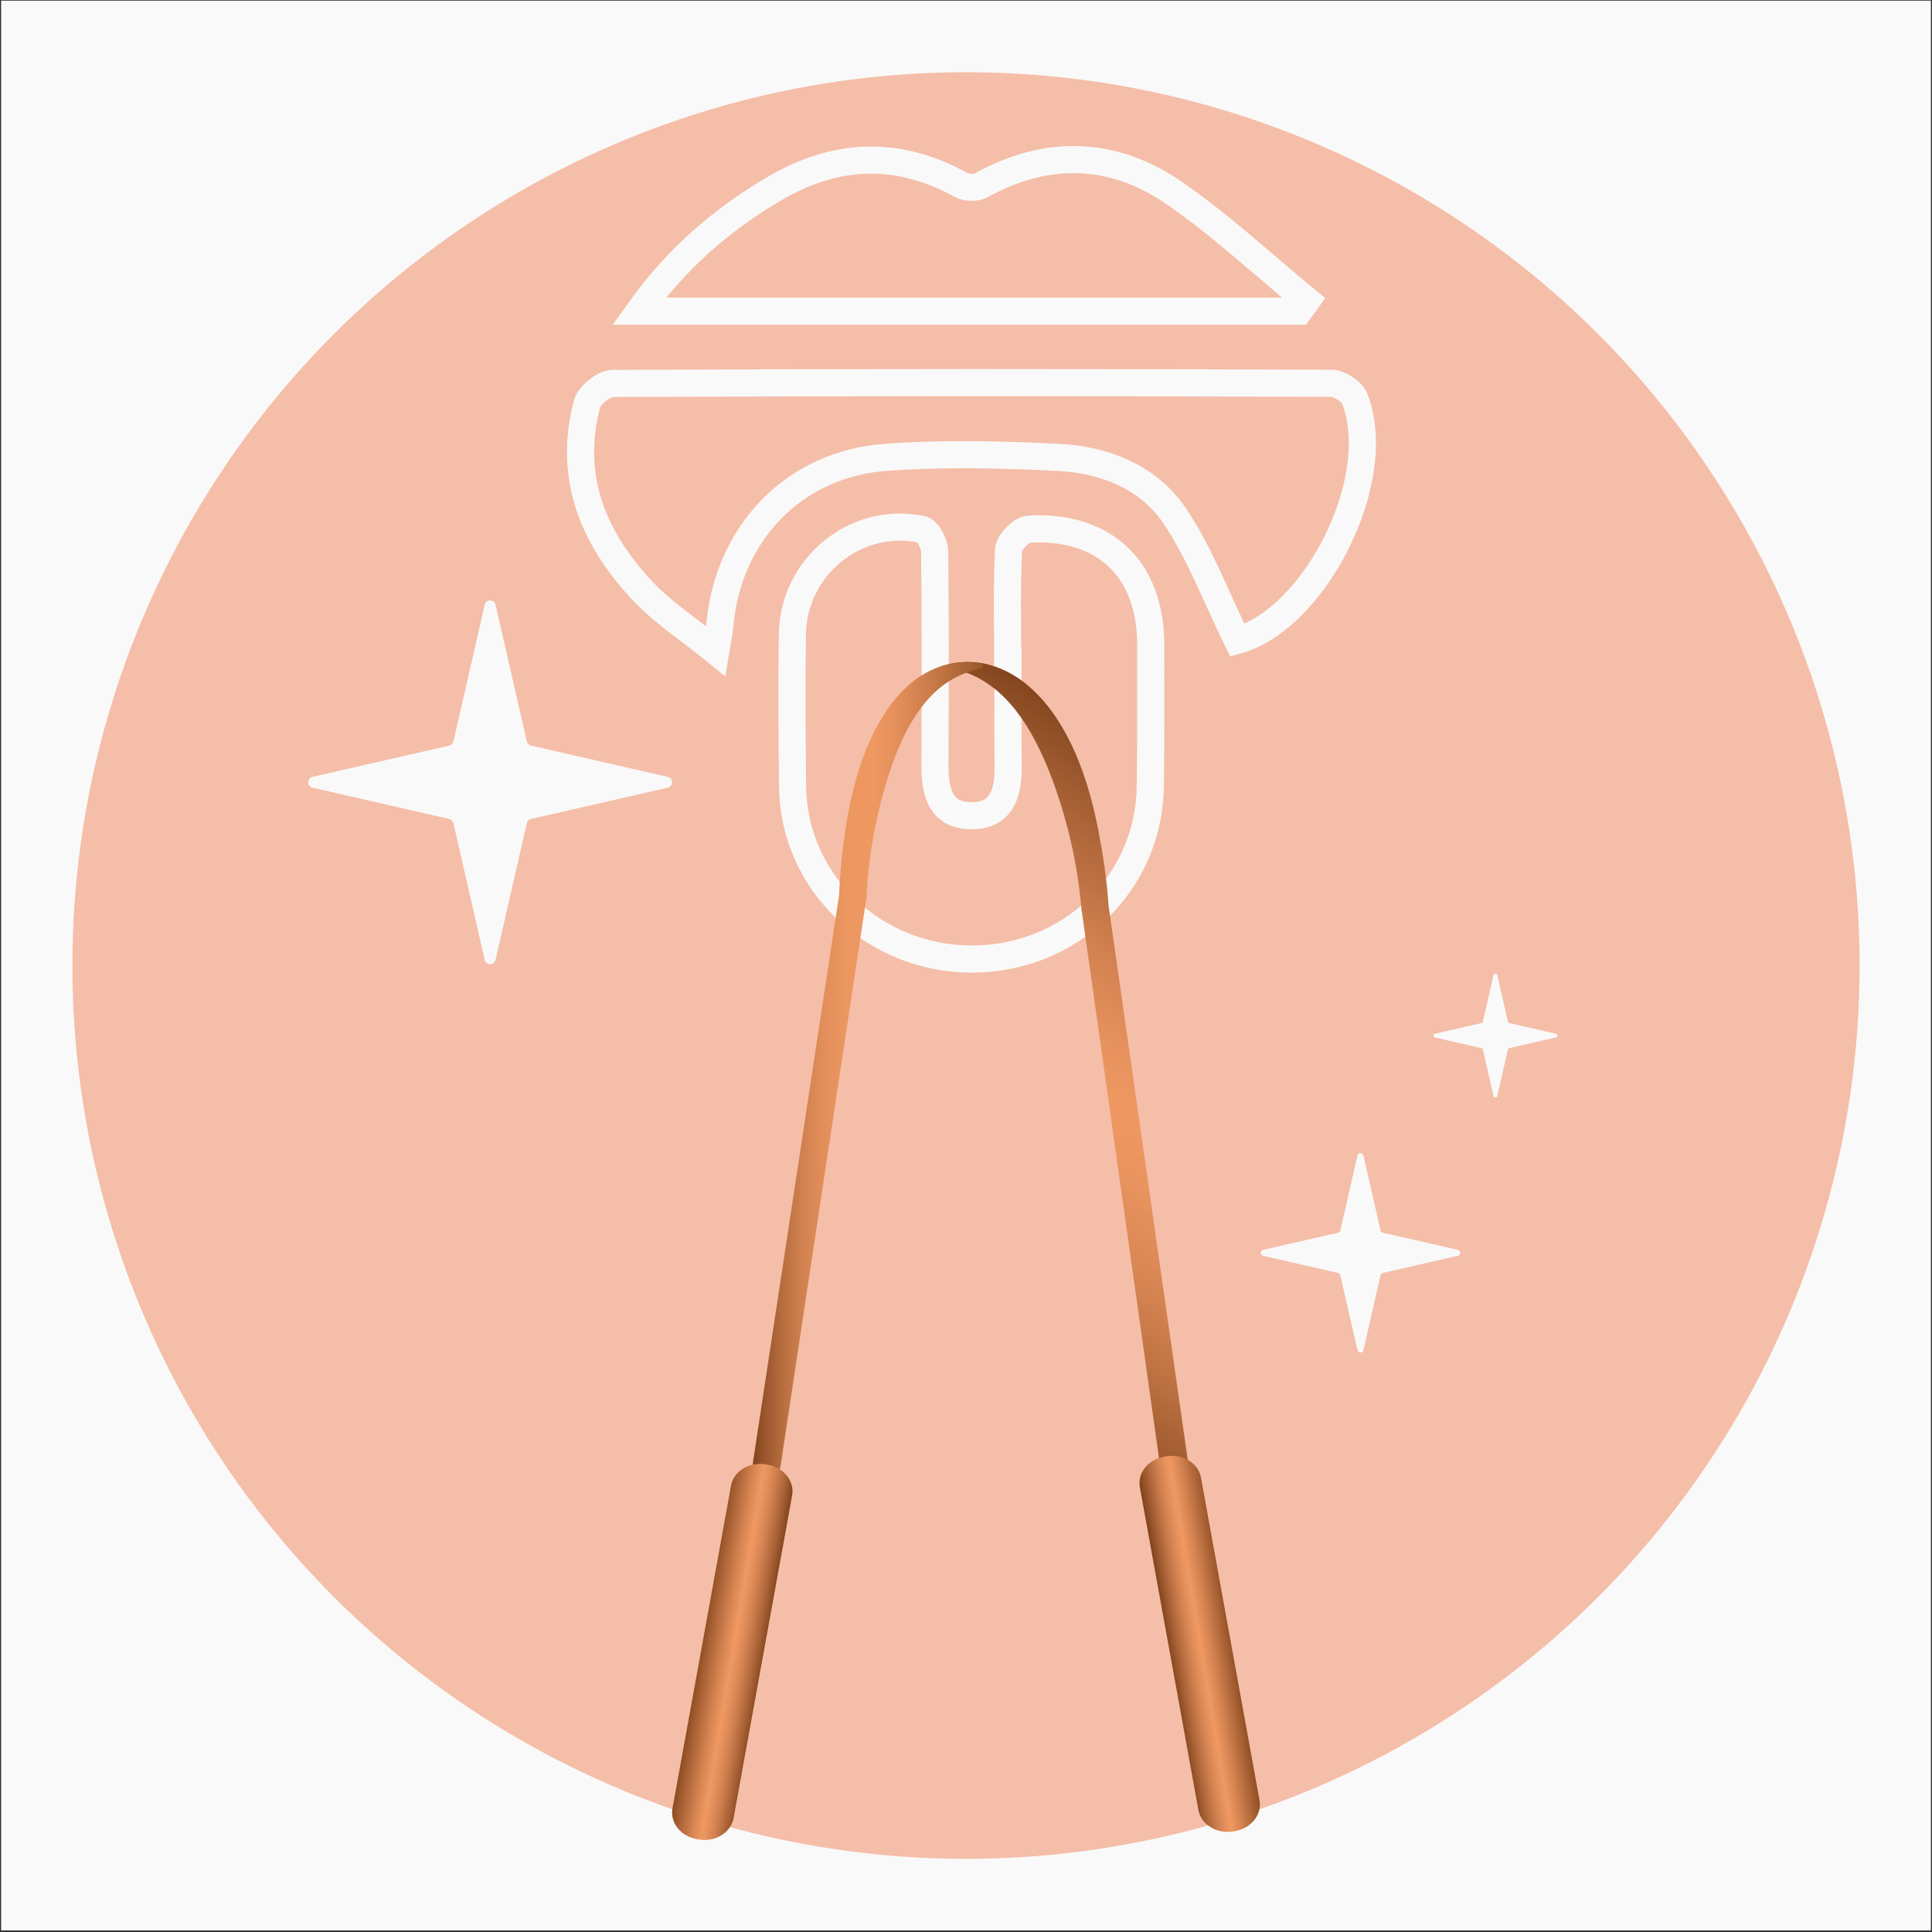
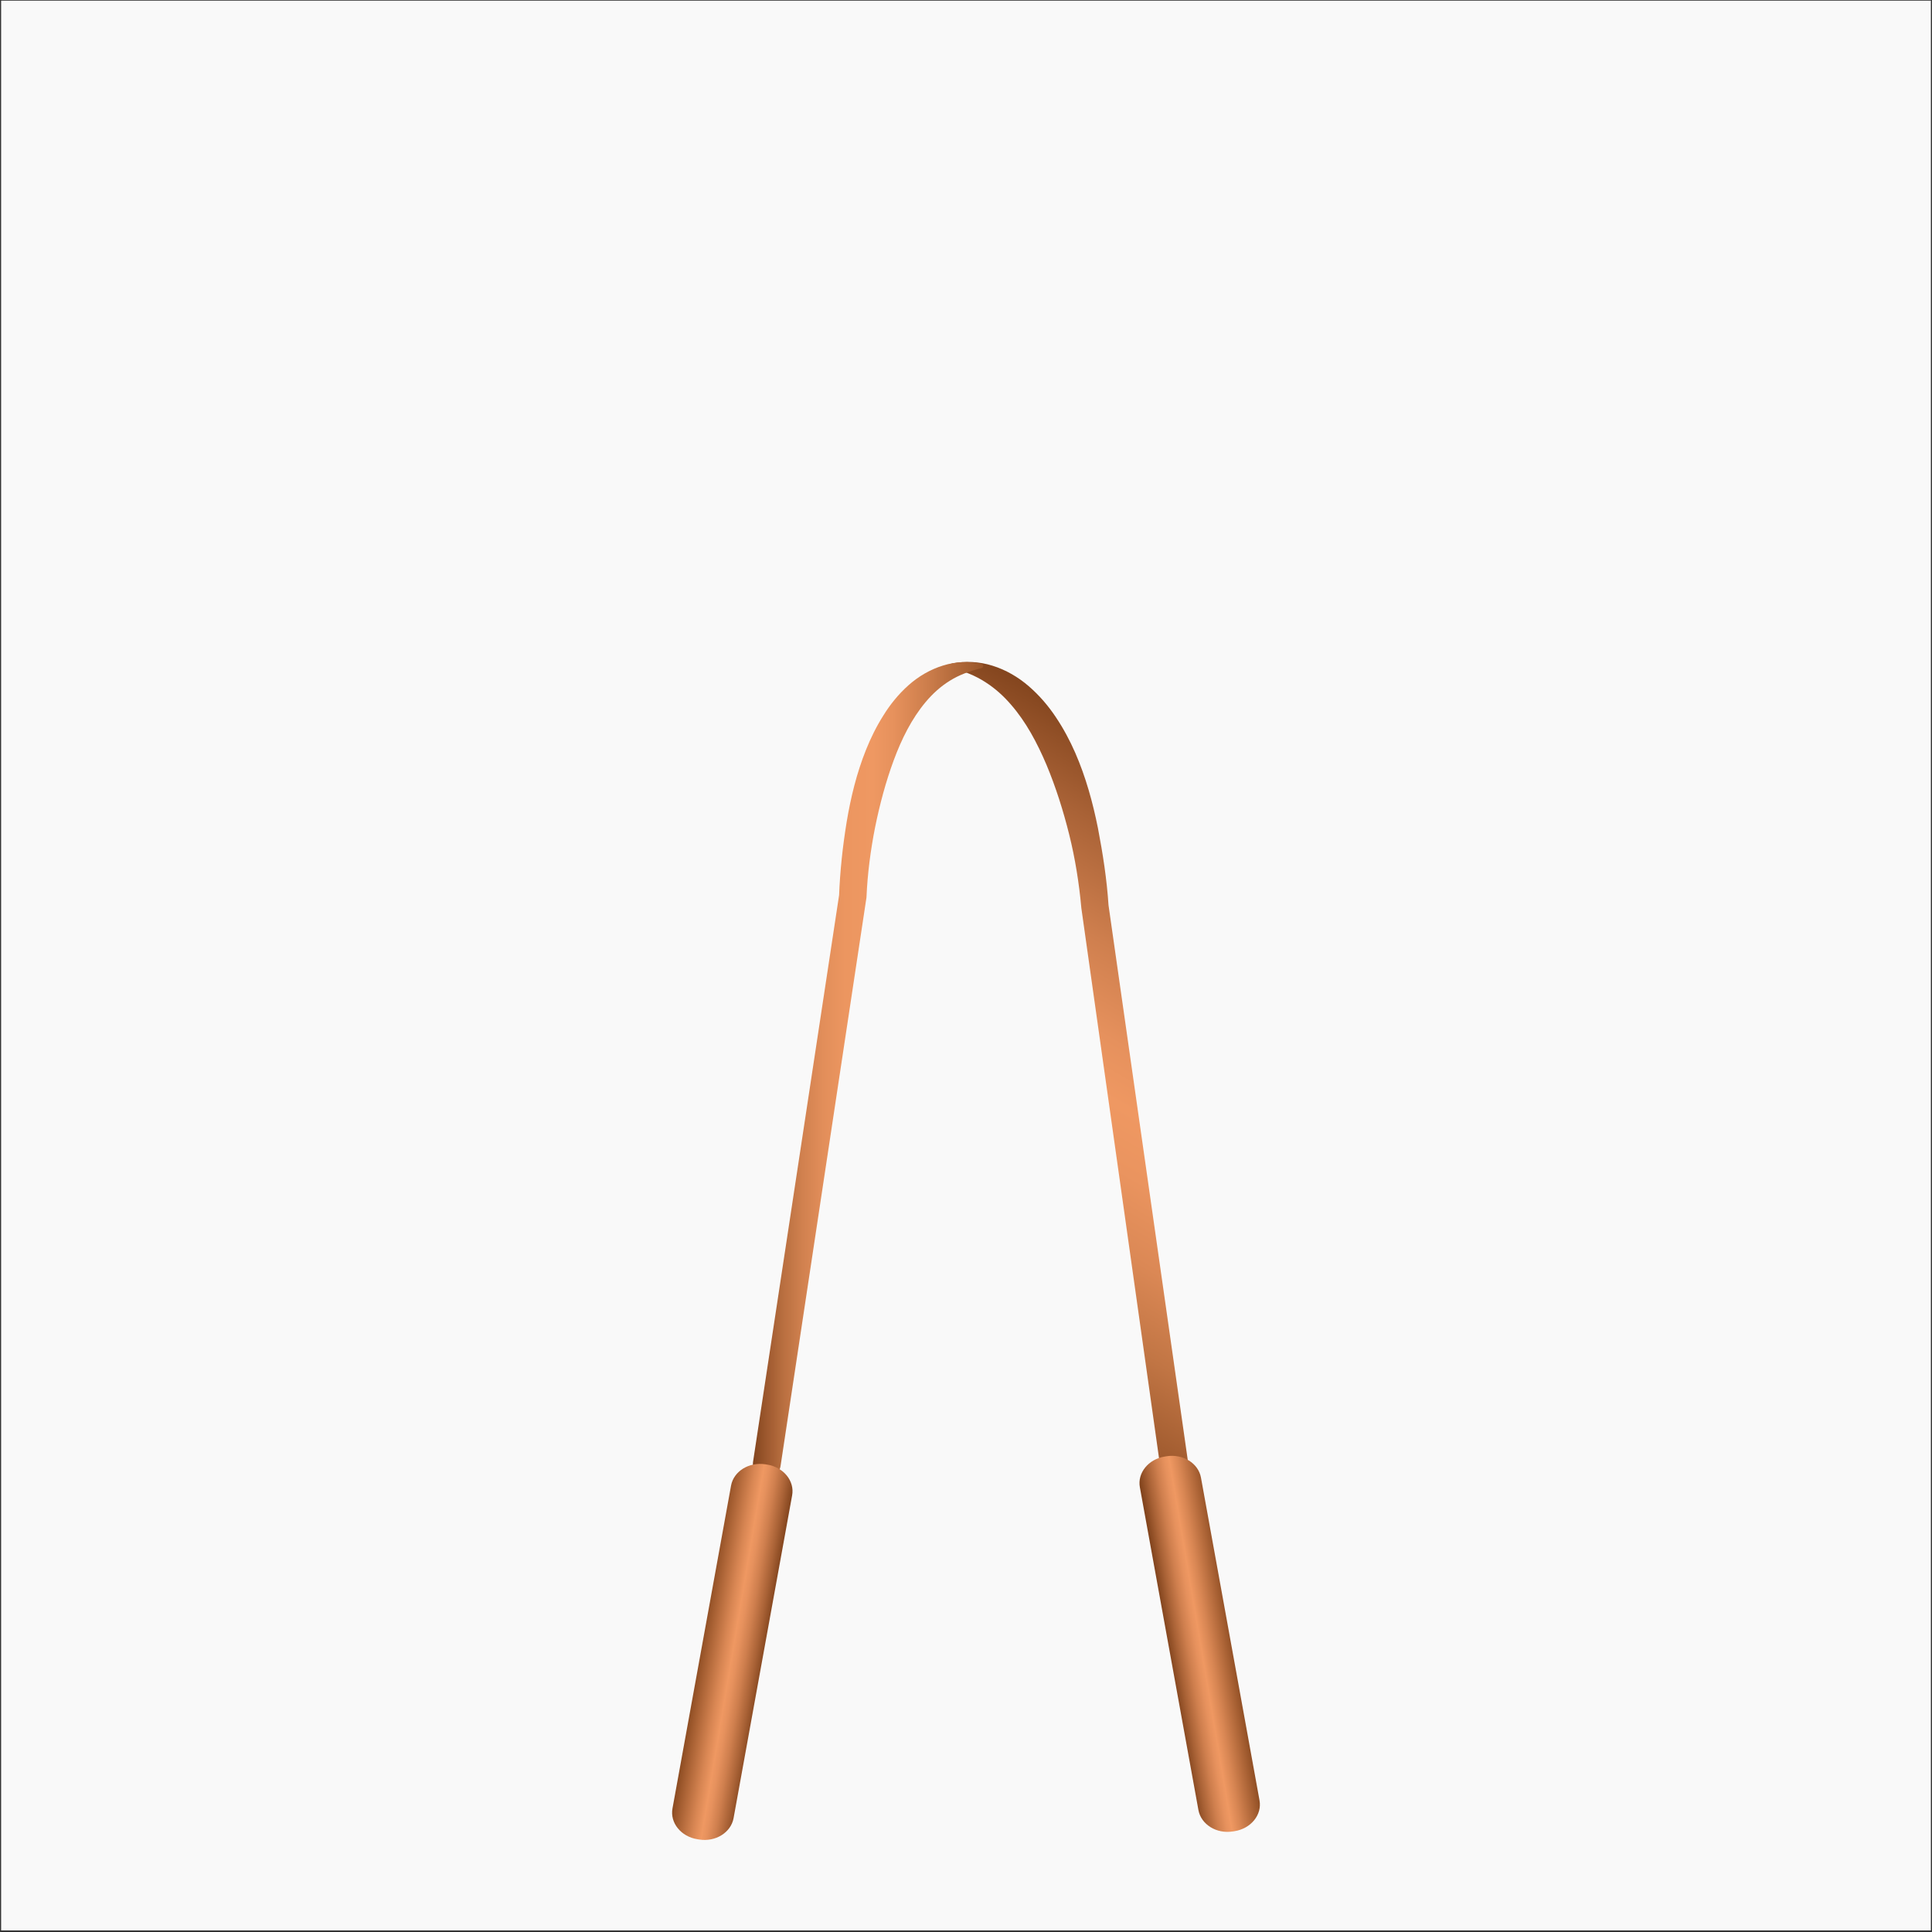
<svg xmlns="http://www.w3.org/2000/svg" xml:space="preserve" style="enable-background:new 0 0 328 328;" viewBox="0 0 328 328" y="0px" x="0px">
  <rect x="0" y="0" width="328" height="328" fill="#333333" stroke="none" />
  <style type="text/css">	.st0{fill:#F9F9F9;}	.st1{fill:#F5BEA8;}	.st2{fill:url(#SVGID_1_);}	.st3{fill:url(#SVGID_00000042723727667875852260000007544928148800544173_);}	.st4{fill:url(#SVGID_00000127738418435310654260000015506320872619112577_);}	.st5{fill:url(#SVGID_00000183952996422893853320000002232902143279766669_);}	.st6{fill:url(#SVGID_00000088830351234875209170000006332122646748477084_);}	.st7{fill:url(#SVGID_00000042708676216292948090000009750978126134338224_);}	.st8{fill:url(#SVGID_00000127025437878137182250000007624169507013201080_);}	.st9{fill:url(#SVGID_00000031178781653802689110000001661082481728731838_);}	.st10{fill:#FFFFFF;}	.st11{fill:#F5BEA8;stroke:#F9F9F9;stroke-width:4.762;stroke-linecap:round;stroke-linejoin:round;stroke-miterlimit:10;}	.st12{fill:#F5BEA8;stroke:#F9F9F9;stroke-width:2.381;stroke-linecap:round;stroke-linejoin:round;stroke-miterlimit:10;}	.st13{fill:url(#SVGID_00000052103070313896153500000013636726498858181306_);}	.st14{fill:url(#SVGID_00000012450782246705298690000008722908195796791428_);}	.st15{fill:none;stroke:#F9F9F9;stroke-width:4.605;stroke-miterlimit:10;}	.st16{fill:url(#SVGID_00000021078427704192623390000018157408792471806382_);}	.st17{fill:url(#SVGID_00000099658316742942230220000003146096550288419712_);}	.st18{fill:url(#SVGID_00000055693297461875863260000000533212363098082697_);}	.st19{fill:url(#SVGID_00000088111079883971716700000015527034034499850932_);}</style>
  <g id="Layer_1">
    <rect height="327.62" width="327.62" class="st0" y="0.11" x="0.19" />
-     <ellipse ry="151.66" rx="151.71" cy="163.92" cx="164" class="st1" />
  </g>
  <g id="Layer_2">
    <path d="M231.47,196.17l2.91,12.72c0.04,0.19,0.19,0.34,0.39,0.39l12.72,2.91c0.53,0.12,0.53,0.88,0,1.01l-12.72,2.91  c-0.19,0.04-0.34,0.19-0.39,0.39l-2.91,12.72c-0.12,0.53-0.88,0.53-1.01,0l-2.91-12.72c-0.04-0.19-0.19-0.34-0.39-0.39l-12.72-2.91  c-0.53-0.12-0.53-0.88,0-1.01l12.72-2.91c0.19-0.04,0.34-0.19,0.39-0.39l2.91-12.72C230.58,195.64,231.34,195.64,231.47,196.17z" class="st0" />
    <path d="M84.13,102.66l5.31,23.21c0.08,0.35,0.36,0.63,0.71,0.71l23.21,5.31c0.98,0.22,0.98,1.61,0,1.84l-23.21,5.31  c-0.35,0.08-0.63,0.36-0.71,0.71l-5.31,23.21c-0.22,0.98-1.61,0.98-1.84,0l-5.31-23.21c-0.08-0.35-0.36-0.63-0.71-0.71l-23.21-5.31  c-0.98-0.22-0.98-1.61,0-1.84l23.21-5.31c0.35-0.08,0.63-0.36,0.71-0.71l5.31-23.21C82.52,101.68,83.91,101.68,84.13,102.66z" class="st0" />
-     <path d="M254.19,165.54l1.81,7.91c0.03,0.12,0.12,0.21,0.24,0.24l7.91,1.81c0.33,0.08,0.33,0.55,0,0.63l-7.91,1.81  c-0.12,0.03-0.21,0.12-0.24,0.24l-1.81,7.91c-0.08,0.33-0.55,0.33-0.63,0l-1.81-7.91c-0.03-0.12-0.12-0.21-0.24-0.24l-7.91-1.81  c-0.33-0.08-0.33-0.55,0-0.63l7.91-1.81c0.12-0.03,0.21-0.12,0.24-0.24l1.81-7.91C253.64,165.21,254.12,165.21,254.19,165.54z" class="st0" />
    <path d="M171.08,112.24c0-6.32-0.19-12.64,0.16-18.94c0.07-1.27,2.18-3.4,3.44-3.47  c12.86-0.71,20.66,6.81,20.68,19.58c0.01,8.04,0.04,16.08-0.07,24.12c-0.22,16.42-13.58,29.29-30.3,29.29  c-16.63,0.01-30.23-13-30.43-29.23c-0.11-8.61-0.14-17.23-0.04-25.84c0.12-11.52,10.8-20.26,21.99-17.87  c0.98,0.21,2.16,2.44,2.17,3.74c0.15,12.06,0.09,24.12,0.05,36.18c-0.01,4.37,0.75,8.6,6.05,8.68c5.48,0.09,6.45-4.07,6.38-8.67  c-0.09-5.86-0.02-11.71-0.02-17.57C171.11,112.24,171.1,112.24,171.08,112.24z" class="st15" />
    <path d="M210.07,108.71c-3.67-7.46-6.39-14.84-10.67-21.17c-4.44-6.56-11.9-9.5-19.72-9.89  c-9.74-0.49-19.56-0.71-29.26-0.01c-15.74,1.13-26.99,13.05-28.24,28.83c-0.07,0.87-0.28,1.73-0.67,4.08  c-4.65-3.78-8.98-6.57-12.4-10.21c-8.39-8.92-12.75-19.38-9.44-31.79c0.39-1.48,2.85-3.44,4.37-3.45  c40.66-0.19,81.31-0.18,121.97-0.03c1.38,0,3.52,1.4,4,2.65C235.36,81.62,223.05,105.18,210.07,108.71z" class="st15" />
    <path d="M220.56,52.83c-37.1,0-74.21,0-112.07,0c6.42-9,14.04-15.54,22.9-20.76c10.48-6.18,21-6.6,31.75-0.69  c0.91,0.5,2.55,0.57,3.43,0.08c11.14-6.14,22.28-5.86,32.59,1.18c8.01,5.48,15.17,12.21,22.7,18.38  C221.43,51.62,221,52.23,220.56,52.83z" class="st15" />
    <g>
      <g>
        <linearGradient y2="135.697" x2="209.99" y1="231.386" x1="154.743" gradientUnits="userSpaceOnUse" id="SVGID_1_">
          <stop style="stop-color:#8B4B21" offset="0" />
          <stop style="stop-color:#9F5A2E" offset="0.061" />
          <stop style="stop-color:#C17544" offset="0.188" />
          <stop style="stop-color:#DB8855" offset="0.308" />
          <stop style="stop-color:#EA945F" offset="0.417" />
          <stop style="stop-color:#EF9862" offset="0.504" />
          <stop style="stop-color:#E6915D" offset="0.583" />
          <stop style="stop-color:#CF7F4E" offset="0.707" />
          <stop style="stop-color:#A96236" offset="0.862" />
          <stop style="stop-color:#82441D" offset="1" />
        </linearGradient>
        <path d="M197.85,255.21l-14.26-100.99l-0.01-0.04l-0.01-0.15c-0.37-4.07-1.04-8.31-2.05-12.35    c-1.01-4.06-2.27-8.03-3.84-11.8c-1.59-3.75-3.49-7.33-6.05-10.26c-1.27-1.48-2.71-2.77-4.37-3.83c-1.66-1.07-3.55-1.83-5.64-2.4    l-0.01,0c-0.2-0.06-0.32-0.27-0.27-0.47c0.04-0.14,0.16-0.25,0.29-0.28c2.2-0.44,4.61-0.34,6.87,0.38    c2.27,0.7,4.38,1.94,6.17,3.49c1.79,1.55,3.33,3.35,4.6,5.27c1.29,1.92,2.36,3.94,3.27,6.01c1.81,4.15,2.99,8.47,3.86,12.8    c0.83,4.36,1.51,8.64,1.8,13.15l-0.02-0.18l14.42,100.97c0.19,1.31-0.72,2.53-2.03,2.71S198.04,256.53,197.85,255.21    L197.85,255.21z" class="st2" />
      </g>
      <g>
        <linearGradient y2="181.641" x2="127.825" y1="181.641" x1="168.972" gradientUnits="userSpaceOnUse" id="SVGID_00000057143999276959311280000015720282038860221621_">
          <stop style="stop-color:#8B4B21" offset="0" />
          <stop style="stop-color:#A35E31" offset="0.095" />
          <stop style="stop-color:#CC7D4B" offset="0.276" />
          <stop style="stop-color:#E6915C" offset="0.418" />
          <stop style="stop-color:#EF9862" offset="0.504" />
          <stop style="stop-color:#EC9660" offset="0.62" />
          <stop style="stop-color:#E28E5A" offset="0.711" />
          <stop style="stop-color:#D1814F" offset="0.795" />
          <stop style="stop-color:#B96F40" offset="0.874" />
          <stop style="stop-color:#9B572D" offset="0.949" />
          <stop style="stop-color:#82441D" offset="1" />
        </linearGradient>
        <path d="M127.85,248.16l14.63-96.35l-0.03,0.29    c0.17-4.29,0.61-8.38,1.29-12.55c0.69-4.14,1.69-8.28,3.29-12.27c0.8-1.99,1.76-3.95,2.94-5.81c1.15-1.87,2.57-3.62,4.26-5.13    c1.68-1.5,3.71-2.69,5.87-3.35c2.16-0.68,4.44-0.74,6.53-0.29c0.2,0.04,0.33,0.24,0.29,0.45c-0.03,0.15-0.14,0.25-0.28,0.29    l-0.01,0c-2,0.48-3.82,1.15-5.39,2.14c-1.58,0.98-2.93,2.22-4.11,3.63c-2.36,2.82-4.07,6.26-5.41,9.89    c-1.34,3.63-2.36,7.45-3.15,11.34c-0.77,3.87-1.29,7.91-1.46,11.79l-0.01,0.17l-0.02,0.12l-14.56,96.36    c-0.19,1.29-1.39,2.17-2.68,1.98C128.54,250.65,127.66,249.45,127.85,248.16L127.85,248.16z" style="fill:url(#SVGID_00000057143999276959311280000015720282038860221621_);" />
      </g>
      <linearGradient gradientTransform="matrix(1.114 0.07 -0.063 1.09 42.561 2.124)" y2="250.359" x2="92.496" y1="249.287" x1="82.547" gradientUnits="userSpaceOnUse" id="SVGID_00000179622335854645619100000011490973105901439395_">
        <stop style="stop-color:#8B4B21" offset="0" />
        <stop style="stop-color:#9E592D" offset="0.085" />
        <stop style="stop-color:#D88653" offset="0.368" />
        <stop style="stop-color:#EF9862" offset="0.504" />
        <stop style="stop-color:#E6915D" offset="0.583" />
        <stop style="stop-color:#CF7F4E" offset="0.707" />
        <stop style="stop-color:#A96236" offset="0.862" />
        <stop style="stop-color:#82441D" offset="1" />
      </linearGradient>
      <path d="M118.7,312.3l-0.3-0.05   c-2.78-0.44-4.68-2.78-4.23-5.23l9.94-54.79c0.44-2.45,3.06-4.07,5.84-3.63l0.3,0.05c2.78,0.44,4.68,2.78,4.23,5.23l-9.94,54.79   C124.09,311.12,121.48,312.74,118.7,312.3z" style="fill:url(#SVGID_00000179622335854645619100000011490973105901439395_);" />
      <linearGradient gradientTransform="matrix(-1.114 0.07 0.063 1.09 -567.493 2.124)" y2="297.937" x2="-670.611" y1="296.864" x1="-680.56" gradientUnits="userSpaceOnUse" id="SVGID_00000070826034007894913090000018077066865178882690_">
        <stop style="stop-color:#8B4B21" offset="0" />
        <stop style="stop-color:#9E592D" offset="0.085" />
        <stop style="stop-color:#D88653" offset="0.368" />
        <stop style="stop-color:#EF9862" offset="0.504" />
        <stop style="stop-color:#E6915D" offset="0.583" />
        <stop style="stop-color:#CF7F4E" offset="0.707" />
        <stop style="stop-color:#A96236" offset="0.862" />
        <stop style="stop-color:#82441D" offset="1" />
      </linearGradient>
      <path d="M209.3,310.93l0.3-0.05   c2.78-0.44,4.68-2.78,4.23-5.23l-9.94-54.79c-0.44-2.45-3.06-4.07-5.84-3.63l-0.3,0.05c-2.78,0.44-4.68,2.78-4.23,5.23l9.94,54.79   C203.91,309.74,206.52,311.37,209.3,310.93z" style="fill:url(#SVGID_00000070826034007894913090000018077066865178882690_);" />
    </g>
  </g>
</svg>